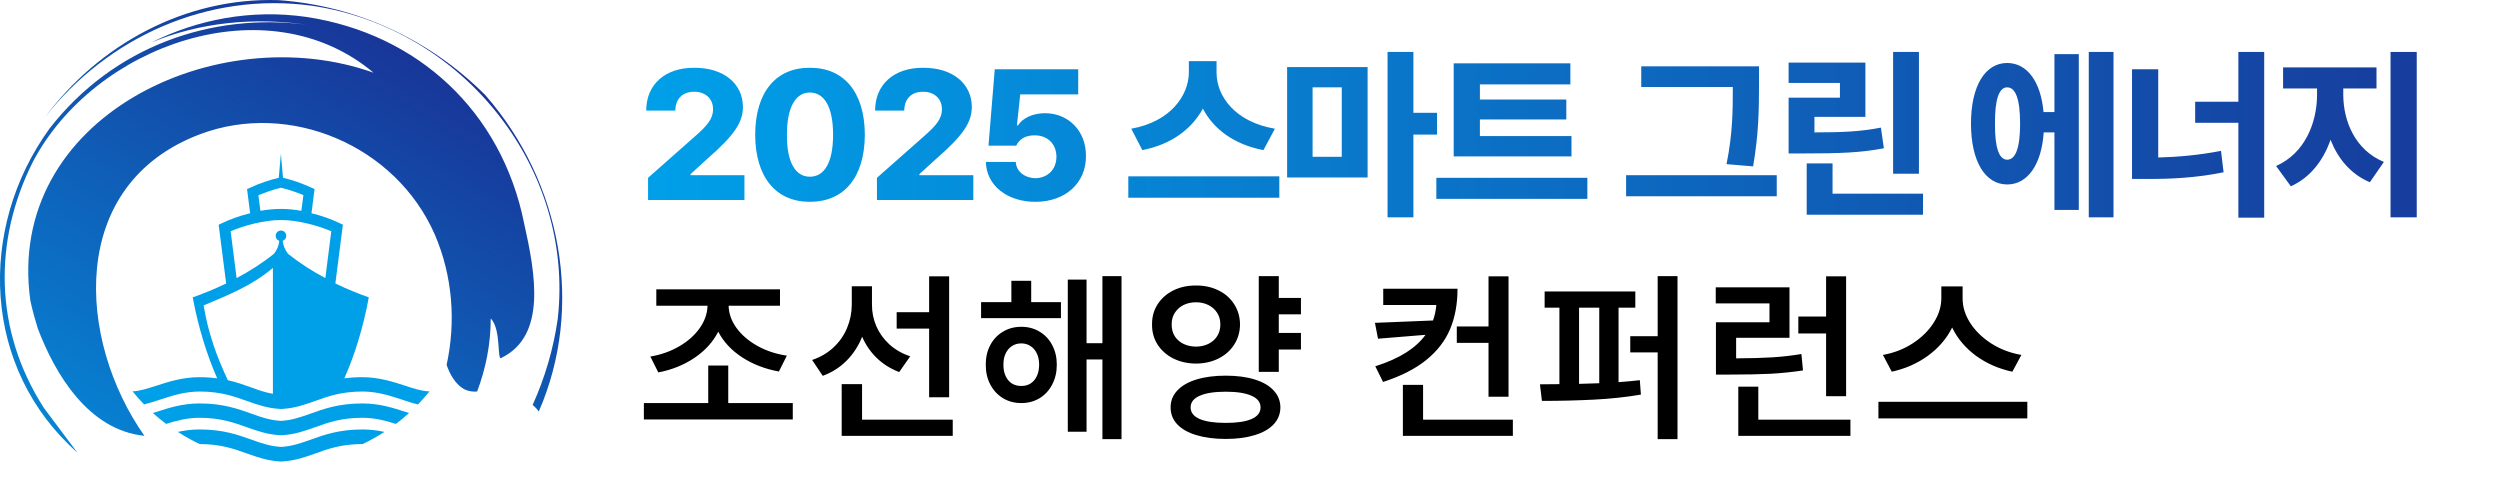
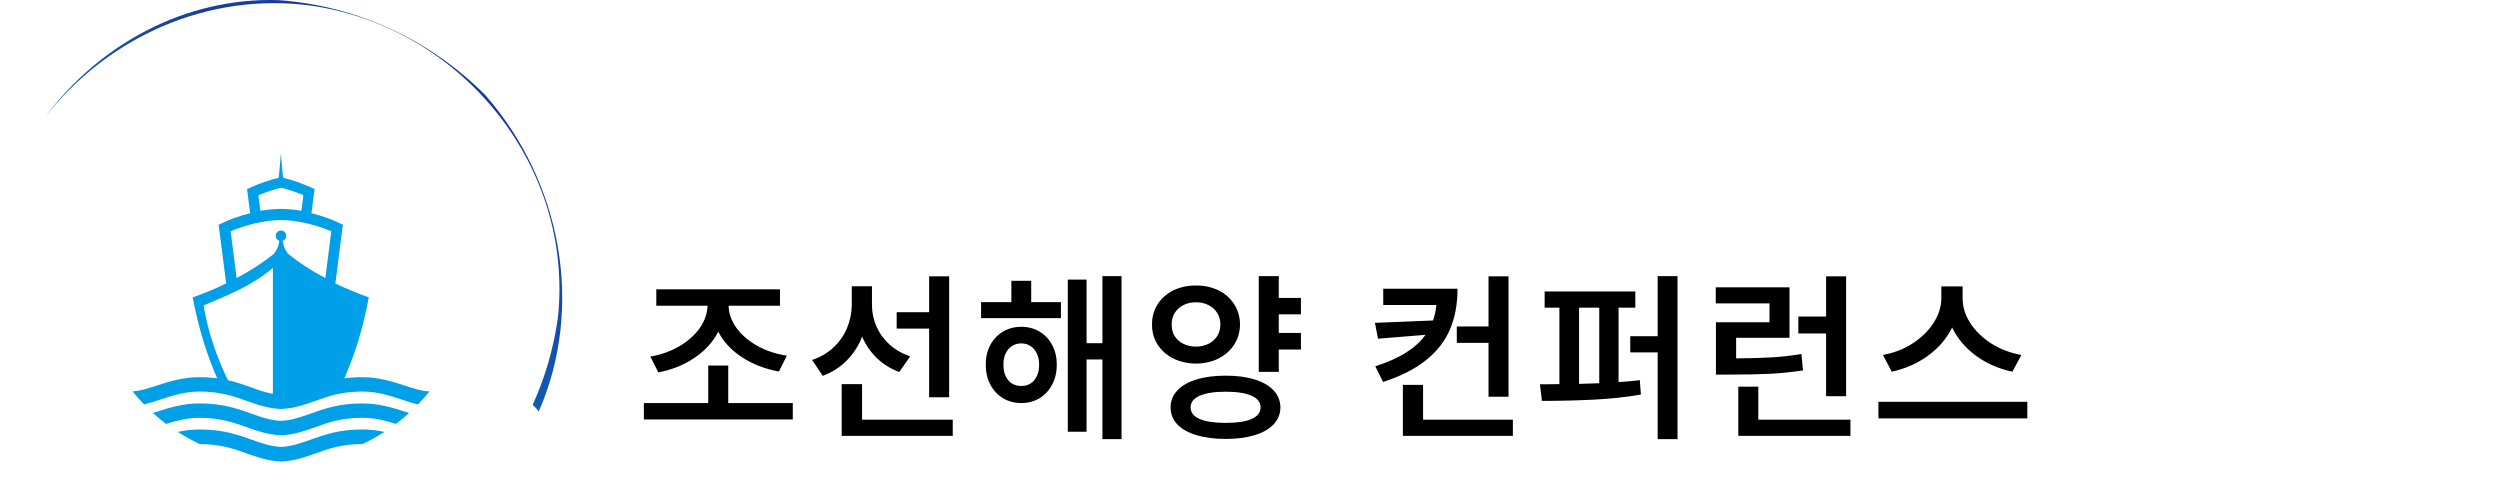
<svg xmlns="http://www.w3.org/2000/svg" width="325" height="63" viewBox="0 0 325 63" fill="none">
  <path d="M63.085 12.358C55.822 5.095 46.375 0.748 36.197 0.017C24.004 -0.365 12.807 5.859 5.863 15.221C13.931 4.904 26.973 -1.118 40.565 0.748C60.169 3.643 74.695 21.805 72.511 41.42C71.959 45.3 70.857 49.075 69.245 52.637C69.468 52.828 69.669 53.029 69.86 53.252C69.924 53.326 69.966 53.432 70.04 53.496C75.988 39.893 73.009 23.703 63.085 12.358Z" fill="url(#paint0_linear_1546_383)" />
  <path d="M47.139 57.727H47.128C44.403 57.727 42.633 58.352 41.011 58.946C39.6 59.444 38.307 59.911 36.589 59.996H36.505C34.787 59.911 33.493 59.444 32.083 58.946C30.461 58.363 28.69 57.727 25.965 57.727H25.955C24.969 57.26 24.025 56.73 23.113 56.147C23.993 55.956 24.927 55.829 25.965 55.829C28.998 55.829 30.938 56.529 32.73 57.165C33.971 57.621 35.147 58.023 36.547 58.098C37.957 58.023 39.123 57.599 40.364 57.165C42.145 56.518 44.096 55.829 47.128 55.829C48.167 55.829 49.1 55.956 49.98 56.147C49.069 56.73 48.125 57.26 47.139 57.727ZM55.844 50.877C55.356 51.461 54.858 52.033 54.338 52.574C53.638 52.415 52.928 52.181 52.186 51.927C50.691 51.439 49.058 50.899 47.118 50.899C44.393 50.899 42.622 51.524 41 52.118C39.59 52.616 38.296 53.083 36.579 53.167H36.494C34.776 53.083 33.483 52.616 32.073 52.118C30.45 51.535 28.68 50.899 25.955 50.899C24.025 50.899 22.371 51.439 20.887 51.927C20.145 52.171 19.434 52.394 18.735 52.574C18.204 52.033 17.695 51.461 17.229 50.877C18.215 50.835 19.201 50.496 20.314 50.146C21.936 49.616 23.739 49.032 25.965 49.032C26.803 49.032 27.545 49.096 28.235 49.181C26.877 46.106 25.764 42.48 25.054 38.653C26.4 38.186 27.895 37.582 29.401 36.85L28.489 29.725L28.425 29.216L28.892 28.994C29.931 28.495 31.203 28.039 32.518 27.721L32.179 25.071L32.115 24.583L32.571 24.381C33.112 24.116 33.727 23.873 34.384 23.65C34.956 23.448 35.582 23.268 36.239 23.109L36.515 19.981L36.791 23.109C37.448 23.268 38.084 23.459 38.646 23.65C39.304 23.883 39.919 24.138 40.459 24.381L40.894 24.583L40.83 25.071L40.491 27.721C41.806 28.039 43.078 28.495 44.117 28.994L44.584 29.216L44.509 29.725L43.598 36.85C45.103 37.582 46.598 38.186 47.945 38.653C47.245 42.469 46.132 46.117 44.764 49.181C45.453 49.096 46.195 49.032 47.033 49.032C49.259 49.032 51.062 49.616 52.684 50.146C53.787 50.517 54.794 50.835 55.769 50.877H55.844ZM53.182 53.687C52.631 54.185 52.059 54.673 51.454 55.108C50.161 54.694 48.729 54.313 47.107 54.313C44.382 54.313 42.612 54.938 40.989 55.532C39.579 56.03 38.286 56.497 36.568 56.581H36.483C34.766 56.497 33.472 56.03 32.062 55.532C30.44 54.949 28.669 54.313 25.944 54.313C24.322 54.313 22.901 54.694 21.597 55.108C20.993 54.652 20.431 54.185 19.869 53.687C20.017 53.645 20.145 53.602 20.293 53.56C21.915 53.03 23.718 52.447 25.944 52.447C28.977 52.447 30.917 53.146 32.709 53.782C33.949 54.238 35.126 54.641 36.526 54.715C37.936 54.641 39.102 54.217 40.343 53.782C42.124 53.136 44.075 52.447 47.107 52.447C49.334 52.447 51.136 53.03 52.758 53.56C52.907 53.602 53.034 53.645 53.182 53.687ZM30.758 36.15C32.444 35.26 34.108 34.2 35.603 33.001C36.091 32.376 36.261 31.835 36.303 31.305C36.027 31.22 35.837 30.955 35.837 30.658C35.837 30.276 36.144 29.969 36.526 29.969C36.907 29.969 37.215 30.276 37.215 30.658C37.215 30.966 37.024 31.21 36.748 31.305C36.812 31.835 36.971 32.376 37.448 33.001C38.943 34.2 40.608 35.26 42.294 36.15L43.068 30.064C42.156 29.672 41.074 29.322 39.982 29.057C38.795 28.782 37.597 28.601 36.526 28.601C35.455 28.601 34.246 28.782 33.069 29.057C31.967 29.322 30.885 29.672 29.984 30.064L30.758 36.15ZM33.854 27.403C34.766 27.244 35.667 27.159 36.515 27.159C37.363 27.159 38.275 27.244 39.176 27.403L39.441 25.368C39.049 25.187 38.636 25.049 38.212 24.901C37.66 24.71 37.088 24.53 36.515 24.403C35.943 24.551 35.37 24.71 34.819 24.912C34.395 25.06 33.981 25.219 33.589 25.378L33.854 27.414V27.403ZM29.623 49.425C30.779 49.69 31.765 50.04 32.698 50.379C33.621 50.718 34.501 51.026 35.476 51.195V34.825C32.709 37.179 29.623 38.366 26.474 39.702C27.058 43.381 28.309 46.668 29.623 49.425Z" fill="#00A0E9" />
-   <path d="M5.704 53.029C-0.827 42.861 -0.827 31.241 4.251 21.084C12.235 5.827 34.755 -2.168 48.56 9.453C28.224 2.19 0.625 15.263 3.944 39.076C3.944 39.076 4.167 40.275 4.909 42.692C7.167 48.661 11.514 55.924 18.777 56.656C10.062 44.314 8.62 23.978 26.04 17.436C37.66 13.079 51.454 18.889 56.533 30.509C58.834 35.864 59.289 41.822 58.059 47.431C58.282 48.078 58.558 48.693 58.95 49.266C59.342 49.849 59.873 50.379 60.519 50.676C61.007 50.877 61.516 50.941 62.025 50.898C63.138 47.951 63.795 44.791 63.795 41.409C65.248 42.861 64.527 47.219 65.248 46.488C71.058 43.593 69.606 35.599 68.143 29.067C65.248 14.542 54.349 4.385 39.823 2.201C32.645 1.172 25.711 2.519 19.678 5.519C26.008 2.9 33.006 2.222 39.897 3.218C27.567 1.607 14.78 5.975 6.436 16.715C-3.011 29.788 -2.28 47.94 10.062 58.84L5.704 53.029Z" fill="url(#paint1_linear_1546_383)" />
-   <path d="M84.248 25.996V23.116L90.44 17.644C91.88 16.372 92.696 15.484 92.696 14.188C92.696 12.796 91.64 11.908 90.248 11.932C88.76 11.908 87.8 12.844 87.8 14.38H84.008C84.008 10.948 86.504 8.788 90.248 8.812C94.064 8.788 96.56 10.852 96.584 13.9C96.56 15.844 95.6 17.476 91.928 20.668L89.768 22.636V22.78H96.776V25.996H84.248ZM105.276 26.236C100.884 26.236 98.196 23.068 98.172 17.5C98.196 11.956 100.884 8.788 105.276 8.812C109.692 8.788 112.404 11.956 112.428 17.5C112.404 23.092 109.716 26.236 105.276 26.236ZM102.3 17.5C102.276 21.268 103.5 22.972 105.276 22.972C107.1 22.972 108.3 21.268 108.3 17.5C108.3 13.804 107.1 12.028 105.276 12.028C103.5 12.028 102.3 13.804 102.3 17.5ZM114.003 25.996V23.116L120.195 17.644C121.635 16.372 122.451 15.484 122.451 14.188C122.451 12.796 121.395 11.908 120.003 11.932C118.515 11.908 117.555 12.844 117.555 14.38H113.763C113.763 10.948 116.259 8.788 120.003 8.812C123.819 8.788 126.315 10.852 126.339 13.9C126.315 15.844 125.355 17.476 121.683 20.668L119.523 22.636V22.78H126.531V25.996H114.003ZM134.599 26.236C130.903 26.236 128.215 24.076 128.167 21.052H132.055C132.103 22.3 133.231 23.14 134.599 23.164C136.207 23.14 137.335 22.012 137.335 20.38C137.335 18.724 136.183 17.596 134.551 17.596C133.351 17.572 132.535 18.052 132.103 18.94H128.503L129.319 9.004H140.167V12.268H132.631L132.199 16.3H132.343C132.895 15.388 134.239 14.716 135.847 14.716C138.895 14.716 141.199 17.02 141.175 20.284C141.199 23.74 138.559 26.236 134.599 26.236ZM158.151 9.436C158.151 12.46 160.503 15.844 165.735 16.732L164.247 19.516C160.383 18.772 157.743 16.756 156.375 14.116C154.959 16.732 152.319 18.772 148.503 19.516L147.063 16.732C152.175 15.82 154.527 12.412 154.551 9.436V7.948H158.151V9.436ZM146.679 25.708V22.924H166.311V25.708H146.679ZM177.789 8.716V23.068H167.325V8.716H177.789ZM170.637 20.38H174.429V11.356H170.637V20.38ZM180.381 28.252V6.748H183.741V14.668H186.813V17.5H183.741V28.252H180.381ZM204.292 17.692V20.332H188.979V8.236H204.148V10.972H192.387V12.94H203.62V15.532H192.387V17.692H204.292ZM186.723 25.852V23.116H206.356V25.852H186.723ZM228.673 8.62V11.308C228.649 14.356 228.649 17.236 227.905 21.628L224.449 21.34C225.265 17.284 225.265 14.26 225.265 11.308H213.361V8.62H228.673ZM211.393 25.516V22.78H230.977V25.516H211.393ZM249.463 6.748V22.588H246.103V6.748H249.463ZM232.519 19.948V12.7H239.191V10.78H232.519V8.14H242.503V15.196H235.879V17.212C239.623 17.212 241.951 17.092 244.519 16.588L244.903 19.276C241.903 19.852 239.167 19.948 234.487 19.948H232.519ZM234.871 27.916V21.244H238.231V25.18H249.991V27.916H234.871ZM274.756 6.748V28.252H271.54V6.748H274.756ZM256.228 16.06C256.228 11.164 258.076 8.188 260.932 8.188C263.5 8.188 265.3 10.564 265.66 14.572H267.076V7.036H270.244V27.292H267.076V17.212H265.684C265.396 21.436 263.572 23.98 260.932 23.98C258.076 23.98 256.228 20.98 256.228 16.06ZM259.348 16.06C259.324 19.3 259.9 20.74 260.932 20.764C262.012 20.74 262.612 19.3 262.612 16.06C262.612 12.844 262.012 11.356 260.932 11.356C259.9 11.356 259.324 12.844 259.348 16.06ZM294.347 6.748V28.3H290.987V15.964H285.371V13.228H290.987V6.748H294.347ZM277.163 23.26V9.004H280.571V20.476C283.163 20.404 285.899 20.164 288.731 19.612L289.067 22.396C285.563 23.116 282.179 23.284 279.035 23.26H277.163ZM304.625 12.364C304.649 15.772 306.161 19.492 309.905 21.052L308.081 23.692C305.585 22.636 303.929 20.62 302.969 18.172C302.033 20.86 300.329 23.092 297.809 24.22L295.889 21.58C299.633 19.924 301.193 15.988 301.217 12.364V11.5H296.801V8.764H308.945V11.5H304.625V12.364ZM310.769 28.252V6.748H314.177V28.252H310.769Z" fill="url(#paint2_linear_1546_383)" />
-   <path d="M103.062 54.531H83.703V52.398H92.07V47.523H94.672V52.398H103.062V54.531ZM101.398 39.742H94.719C94.742 40.75 95.082 41.711 95.738 42.625C96.402 43.539 97.305 44.316 98.445 44.957C99.586 45.598 100.867 46.023 102.289 46.234L101.258 48.297C99.453 47.969 97.856 47.352 96.465 46.445C95.082 45.539 94.051 44.43 93.371 43.117C92.691 44.453 91.664 45.586 90.289 46.516C88.914 47.445 87.344 48.078 85.578 48.414L84.547 46.352C85.93 46.117 87.184 45.672 88.309 45.016C89.434 44.359 90.32 43.57 90.969 42.648C91.617 41.719 91.953 40.75 91.977 39.742H85.32V37.609H101.398V39.742ZM113.356 39.648C113.356 40.602 113.544 41.52 113.919 42.402C114.302 43.285 114.864 44.07 115.606 44.758C116.356 45.438 117.263 45.961 118.325 46.328L116.895 48.367C115.77 47.938 114.798 47.328 113.977 46.539C113.165 45.75 112.532 44.828 112.079 43.773C111.61 44.961 110.942 45.992 110.075 46.867C109.216 47.742 108.177 48.406 106.958 48.859L105.575 46.797C106.677 46.422 107.61 45.871 108.376 45.145C109.149 44.418 109.731 43.578 110.122 42.625C110.52 41.672 110.723 40.672 110.731 39.625V37.211H113.356V39.648ZM123.388 51.648H120.786V42.719H116.567V40.586H120.786V35.922H123.388V51.648ZM123.856 56.664H109.419V49.938H112.067V54.555H123.856V56.664ZM137.923 41.359H127.541V39.273H131.478V36.508H134.056V39.273H137.923V41.359ZM132.767 42.484C133.658 42.484 134.451 42.695 135.146 43.117C135.849 43.531 136.396 44.113 136.787 44.863C137.185 45.613 137.384 46.461 137.384 47.406C137.384 48.367 137.185 49.227 136.787 49.984C136.396 50.742 135.849 51.336 135.146 51.766C134.451 52.188 133.658 52.398 132.767 52.398C131.884 52.398 131.091 52.188 130.388 51.766C129.685 51.336 129.134 50.742 128.736 49.984C128.338 49.227 128.142 48.367 128.15 47.406C128.142 46.461 128.338 45.613 128.736 44.863C129.134 44.113 129.685 43.531 130.388 43.117C131.091 42.695 131.884 42.484 132.767 42.484ZM132.767 44.641C132.306 44.641 131.9 44.758 131.548 44.992C131.197 45.219 130.923 45.543 130.728 45.965C130.533 46.379 130.439 46.859 130.447 47.406C130.439 47.969 130.533 48.461 130.728 48.883C130.923 49.305 131.197 49.629 131.548 49.855C131.9 50.074 132.306 50.18 132.767 50.172C133.22 50.18 133.623 50.074 133.974 49.855C134.326 49.629 134.599 49.305 134.795 48.883C134.99 48.461 135.088 47.969 135.088 47.406C135.088 46.859 134.99 46.379 134.795 45.965C134.599 45.543 134.326 45.219 133.974 44.992C133.623 44.758 133.22 44.641 132.767 44.641ZM145.798 57.086H143.314V46.727H141.252V56.125H138.814V36.344H141.252V44.617H143.314V35.898H145.798V57.086ZM169.123 40.867H166.241V43.281H169.123V45.438H166.241V48.344H163.639V35.898H166.241V38.734H169.123V40.867ZM155.483 37.117C156.561 37.109 157.534 37.32 158.401 37.75C159.268 38.172 159.948 38.77 160.44 39.543C160.94 40.316 161.194 41.195 161.202 42.18C161.194 43.156 160.94 44.031 160.44 44.805C159.948 45.57 159.268 46.172 158.401 46.609C157.534 47.039 156.561 47.258 155.483 47.266C154.397 47.258 153.416 47.039 152.541 46.609C151.674 46.172 150.991 45.57 150.491 44.805C149.998 44.031 149.756 43.156 149.764 42.18C149.756 41.195 149.998 40.32 150.491 39.555C150.991 38.781 151.674 38.18 152.541 37.75C153.416 37.32 154.397 37.109 155.483 37.117ZM155.483 39.297C154.873 39.297 154.327 39.418 153.842 39.66C153.366 39.902 152.991 40.242 152.717 40.68C152.444 41.109 152.311 41.609 152.319 42.18C152.311 42.75 152.44 43.254 152.705 43.691C152.979 44.121 153.358 44.457 153.842 44.699C154.327 44.934 154.873 45.055 155.483 45.062C156.084 45.055 156.623 44.934 157.1 44.699C157.584 44.457 157.963 44.121 158.237 43.691C158.51 43.254 158.647 42.75 158.647 42.18C158.647 41.609 158.51 41.109 158.237 40.68C157.963 40.242 157.584 39.902 157.1 39.66C156.623 39.418 156.084 39.297 155.483 39.297ZM159.35 48.836C160.787 48.836 162.037 49 163.1 49.328C164.17 49.656 164.995 50.133 165.573 50.758C166.151 51.375 166.444 52.109 166.452 52.961C166.444 53.812 166.151 54.547 165.573 55.164C164.995 55.781 164.17 56.25 163.1 56.57C162.037 56.898 160.787 57.062 159.35 57.062C157.897 57.062 156.627 56.898 155.541 56.57C154.463 56.25 153.631 55.781 153.045 55.164C152.467 54.547 152.178 53.812 152.178 52.961C152.178 52.109 152.471 51.375 153.057 50.758C153.643 50.133 154.475 49.656 155.553 49.328C156.631 49 157.897 48.836 159.35 48.836ZM159.35 50.922C157.889 50.922 156.76 51.098 155.963 51.449C155.174 51.793 154.78 52.297 154.78 52.961C154.78 53.625 155.174 54.129 155.963 54.473C156.752 54.809 157.881 54.977 159.35 54.977C160.811 54.977 161.928 54.809 162.702 54.473C163.483 54.129 163.873 53.625 163.873 52.961C163.873 52.297 163.483 51.793 162.702 51.449C161.928 51.098 160.811 50.922 159.35 50.922ZM189.477 37.539C189.477 39.516 189.152 41.27 188.504 42.801C187.863 44.324 186.828 45.66 185.398 46.809C183.977 47.957 182.109 48.906 179.797 49.656L178.789 47.617C180.383 47.109 181.715 46.516 182.785 45.836C183.855 45.156 184.699 44.387 185.316 43.527L179.141 44.031L178.742 41.969L186.289 41.664C186.516 41.047 186.66 40.375 186.723 39.648H179.82V37.539H189.477ZM196.109 51.578H193.508V44.57H189.383V42.438H193.508V35.922H196.109V51.578ZM196.672 56.664H182.375V50.031H185V54.555H196.672V56.664ZM212.591 40H210.411V49.68C211.481 49.602 212.403 49.516 213.177 49.422L213.317 51.297C211.395 51.625 209.356 51.844 207.2 51.953C205.044 52.062 202.794 52.117 200.45 52.117L200.192 49.961L202.723 49.938V40H200.802V37.891H212.591V40ZM218.075 57.086H215.497V45.812H211.934V43.703H215.497V35.898H218.075V57.086ZM205.278 49.902C206.458 49.871 207.333 49.844 207.903 49.82V40H205.278V49.902ZM232.634 43.914H225.697V46.586C227.533 46.578 229.087 46.535 230.361 46.457C231.642 46.379 232.916 46.234 234.181 46.023L234.392 48.156C232.994 48.367 231.587 48.512 230.173 48.59C228.767 48.66 226.978 48.695 224.806 48.695H223.072V41.898H230.033V39.438H223.048V37.352H232.634V43.914ZM239.994 51.508H237.392V43.352H233.783V41.148H237.392V35.922H239.994V51.508ZM240.556 56.664H225.978V50.266H228.58V54.555H240.556V56.664ZM255.139 38.805C255.139 39.891 255.467 40.949 256.123 41.98C256.788 43.012 257.702 43.902 258.866 44.652C260.03 45.395 261.334 45.891 262.78 46.141L261.608 48.32C259.834 47.945 258.256 47.254 256.873 46.246C255.498 45.23 254.467 44.008 253.78 42.578C253.077 44 252.034 45.219 250.651 46.234C249.268 47.242 247.694 47.938 245.928 48.32L244.78 46.141C246.209 45.883 247.498 45.383 248.647 44.641C249.803 43.891 250.709 43 251.366 41.969C252.03 40.938 252.366 39.883 252.373 38.805V37.234H255.139V38.805ZM263.553 54.391H244.194V52.234H263.553V54.391Z" fill="black" />
+   <path d="M103.062 54.531H83.703V52.398H92.07V47.523H94.672V52.398H103.062V54.531ZM101.398 39.742H94.719C94.742 40.75 95.082 41.711 95.738 42.625C96.402 43.539 97.305 44.316 98.445 44.957C99.586 45.598 100.867 46.023 102.289 46.234L101.258 48.297C99.453 47.969 97.856 47.352 96.465 46.445C95.082 45.539 94.051 44.43 93.371 43.117C92.691 44.453 91.664 45.586 90.289 46.516C88.914 47.445 87.344 48.078 85.578 48.414L84.547 46.352C85.93 46.117 87.184 45.672 88.309 45.016C89.434 44.359 90.32 43.57 90.969 42.648C91.617 41.719 91.953 40.75 91.977 39.742H85.32V37.609H101.398V39.742ZM113.356 39.648C113.356 40.602 113.544 41.52 113.919 42.402C114.302 43.285 114.864 44.07 115.606 44.758C116.356 45.438 117.263 45.961 118.325 46.328L116.895 48.367C115.77 47.938 114.798 47.328 113.977 46.539C113.165 45.75 112.532 44.828 112.079 43.773C111.61 44.961 110.942 45.992 110.075 46.867C109.216 47.742 108.177 48.406 106.958 48.859L105.575 46.797C106.677 46.422 107.61 45.871 108.376 45.145C109.149 44.418 109.731 43.578 110.122 42.625C110.52 41.672 110.723 40.672 110.731 39.625V37.211H113.356ZM123.388 51.648H120.786V42.719H116.567V40.586H120.786V35.922H123.388V51.648ZM123.856 56.664H109.419V49.938H112.067V54.555H123.856V56.664ZM137.923 41.359H127.541V39.273H131.478V36.508H134.056V39.273H137.923V41.359ZM132.767 42.484C133.658 42.484 134.451 42.695 135.146 43.117C135.849 43.531 136.396 44.113 136.787 44.863C137.185 45.613 137.384 46.461 137.384 47.406C137.384 48.367 137.185 49.227 136.787 49.984C136.396 50.742 135.849 51.336 135.146 51.766C134.451 52.188 133.658 52.398 132.767 52.398C131.884 52.398 131.091 52.188 130.388 51.766C129.685 51.336 129.134 50.742 128.736 49.984C128.338 49.227 128.142 48.367 128.15 47.406C128.142 46.461 128.338 45.613 128.736 44.863C129.134 44.113 129.685 43.531 130.388 43.117C131.091 42.695 131.884 42.484 132.767 42.484ZM132.767 44.641C132.306 44.641 131.9 44.758 131.548 44.992C131.197 45.219 130.923 45.543 130.728 45.965C130.533 46.379 130.439 46.859 130.447 47.406C130.439 47.969 130.533 48.461 130.728 48.883C130.923 49.305 131.197 49.629 131.548 49.855C131.9 50.074 132.306 50.18 132.767 50.172C133.22 50.18 133.623 50.074 133.974 49.855C134.326 49.629 134.599 49.305 134.795 48.883C134.99 48.461 135.088 47.969 135.088 47.406C135.088 46.859 134.99 46.379 134.795 45.965C134.599 45.543 134.326 45.219 133.974 44.992C133.623 44.758 133.22 44.641 132.767 44.641ZM145.798 57.086H143.314V46.727H141.252V56.125H138.814V36.344H141.252V44.617H143.314V35.898H145.798V57.086ZM169.123 40.867H166.241V43.281H169.123V45.438H166.241V48.344H163.639V35.898H166.241V38.734H169.123V40.867ZM155.483 37.117C156.561 37.109 157.534 37.32 158.401 37.75C159.268 38.172 159.948 38.77 160.44 39.543C160.94 40.316 161.194 41.195 161.202 42.18C161.194 43.156 160.94 44.031 160.44 44.805C159.948 45.57 159.268 46.172 158.401 46.609C157.534 47.039 156.561 47.258 155.483 47.266C154.397 47.258 153.416 47.039 152.541 46.609C151.674 46.172 150.991 45.57 150.491 44.805C149.998 44.031 149.756 43.156 149.764 42.18C149.756 41.195 149.998 40.32 150.491 39.555C150.991 38.781 151.674 38.18 152.541 37.75C153.416 37.32 154.397 37.109 155.483 37.117ZM155.483 39.297C154.873 39.297 154.327 39.418 153.842 39.66C153.366 39.902 152.991 40.242 152.717 40.68C152.444 41.109 152.311 41.609 152.319 42.18C152.311 42.75 152.44 43.254 152.705 43.691C152.979 44.121 153.358 44.457 153.842 44.699C154.327 44.934 154.873 45.055 155.483 45.062C156.084 45.055 156.623 44.934 157.1 44.699C157.584 44.457 157.963 44.121 158.237 43.691C158.51 43.254 158.647 42.75 158.647 42.18C158.647 41.609 158.51 41.109 158.237 40.68C157.963 40.242 157.584 39.902 157.1 39.66C156.623 39.418 156.084 39.297 155.483 39.297ZM159.35 48.836C160.787 48.836 162.037 49 163.1 49.328C164.17 49.656 164.995 50.133 165.573 50.758C166.151 51.375 166.444 52.109 166.452 52.961C166.444 53.812 166.151 54.547 165.573 55.164C164.995 55.781 164.17 56.25 163.1 56.57C162.037 56.898 160.787 57.062 159.35 57.062C157.897 57.062 156.627 56.898 155.541 56.57C154.463 56.25 153.631 55.781 153.045 55.164C152.467 54.547 152.178 53.812 152.178 52.961C152.178 52.109 152.471 51.375 153.057 50.758C153.643 50.133 154.475 49.656 155.553 49.328C156.631 49 157.897 48.836 159.35 48.836ZM159.35 50.922C157.889 50.922 156.76 51.098 155.963 51.449C155.174 51.793 154.78 52.297 154.78 52.961C154.78 53.625 155.174 54.129 155.963 54.473C156.752 54.809 157.881 54.977 159.35 54.977C160.811 54.977 161.928 54.809 162.702 54.473C163.483 54.129 163.873 53.625 163.873 52.961C163.873 52.297 163.483 51.793 162.702 51.449C161.928 51.098 160.811 50.922 159.35 50.922ZM189.477 37.539C189.477 39.516 189.152 41.27 188.504 42.801C187.863 44.324 186.828 45.66 185.398 46.809C183.977 47.957 182.109 48.906 179.797 49.656L178.789 47.617C180.383 47.109 181.715 46.516 182.785 45.836C183.855 45.156 184.699 44.387 185.316 43.527L179.141 44.031L178.742 41.969L186.289 41.664C186.516 41.047 186.66 40.375 186.723 39.648H179.82V37.539H189.477ZM196.109 51.578H193.508V44.57H189.383V42.438H193.508V35.922H196.109V51.578ZM196.672 56.664H182.375V50.031H185V54.555H196.672V56.664ZM212.591 40H210.411V49.68C211.481 49.602 212.403 49.516 213.177 49.422L213.317 51.297C211.395 51.625 209.356 51.844 207.2 51.953C205.044 52.062 202.794 52.117 200.45 52.117L200.192 49.961L202.723 49.938V40H200.802V37.891H212.591V40ZM218.075 57.086H215.497V45.812H211.934V43.703H215.497V35.898H218.075V57.086ZM205.278 49.902C206.458 49.871 207.333 49.844 207.903 49.82V40H205.278V49.902ZM232.634 43.914H225.697V46.586C227.533 46.578 229.087 46.535 230.361 46.457C231.642 46.379 232.916 46.234 234.181 46.023L234.392 48.156C232.994 48.367 231.587 48.512 230.173 48.59C228.767 48.66 226.978 48.695 224.806 48.695H223.072V41.898H230.033V39.438H223.048V37.352H232.634V43.914ZM239.994 51.508H237.392V43.352H233.783V41.148H237.392V35.922H239.994V51.508ZM240.556 56.664H225.978V50.266H228.58V54.555H240.556V56.664ZM255.139 38.805C255.139 39.891 255.467 40.949 256.123 41.98C256.788 43.012 257.702 43.902 258.866 44.652C260.03 45.395 261.334 45.891 262.78 46.141L261.608 48.32C259.834 47.945 258.256 47.254 256.873 46.246C255.498 45.23 254.467 44.008 253.78 42.578C253.077 44 252.034 45.219 250.651 46.234C249.268 47.242 247.694 47.938 245.928 48.32L244.78 46.141C246.209 45.883 247.498 45.383 248.647 44.641C249.803 43.891 250.709 43 251.366 41.969C252.03 40.938 252.366 39.883 252.373 38.805V37.234H255.139V38.805ZM263.553 54.391H244.194V52.234H263.553V54.391Z" fill="black" />
  <defs>
    <linearGradient id="paint0_linear_1546_383" x1="8.217" y1="84.456" x2="63.488" y2="-8.688" gradientUnits="userSpaceOnUse">
      <stop stop-color="#00A0E9" />
      <stop offset="1" stop-color="#1D2088" />
    </linearGradient>
    <linearGradient id="paint1_linear_1546_383" x1="6.139" y1="82.621" x2="61.102" y2="-9.971" gradientUnits="userSpaceOnUse">
      <stop stop-color="#00A0E9" />
      <stop offset="1" stop-color="#1D2088" />
    </linearGradient>
    <linearGradient id="paint2_linear_1546_383" x1="83" y1="17.496" x2="317" y2="17.496" gradientUnits="userSpaceOnUse">
      <stop stop-color="#00A0E9" />
      <stop offset="1" stop-color="#173C9D" />
    </linearGradient>
  </defs>
</svg>